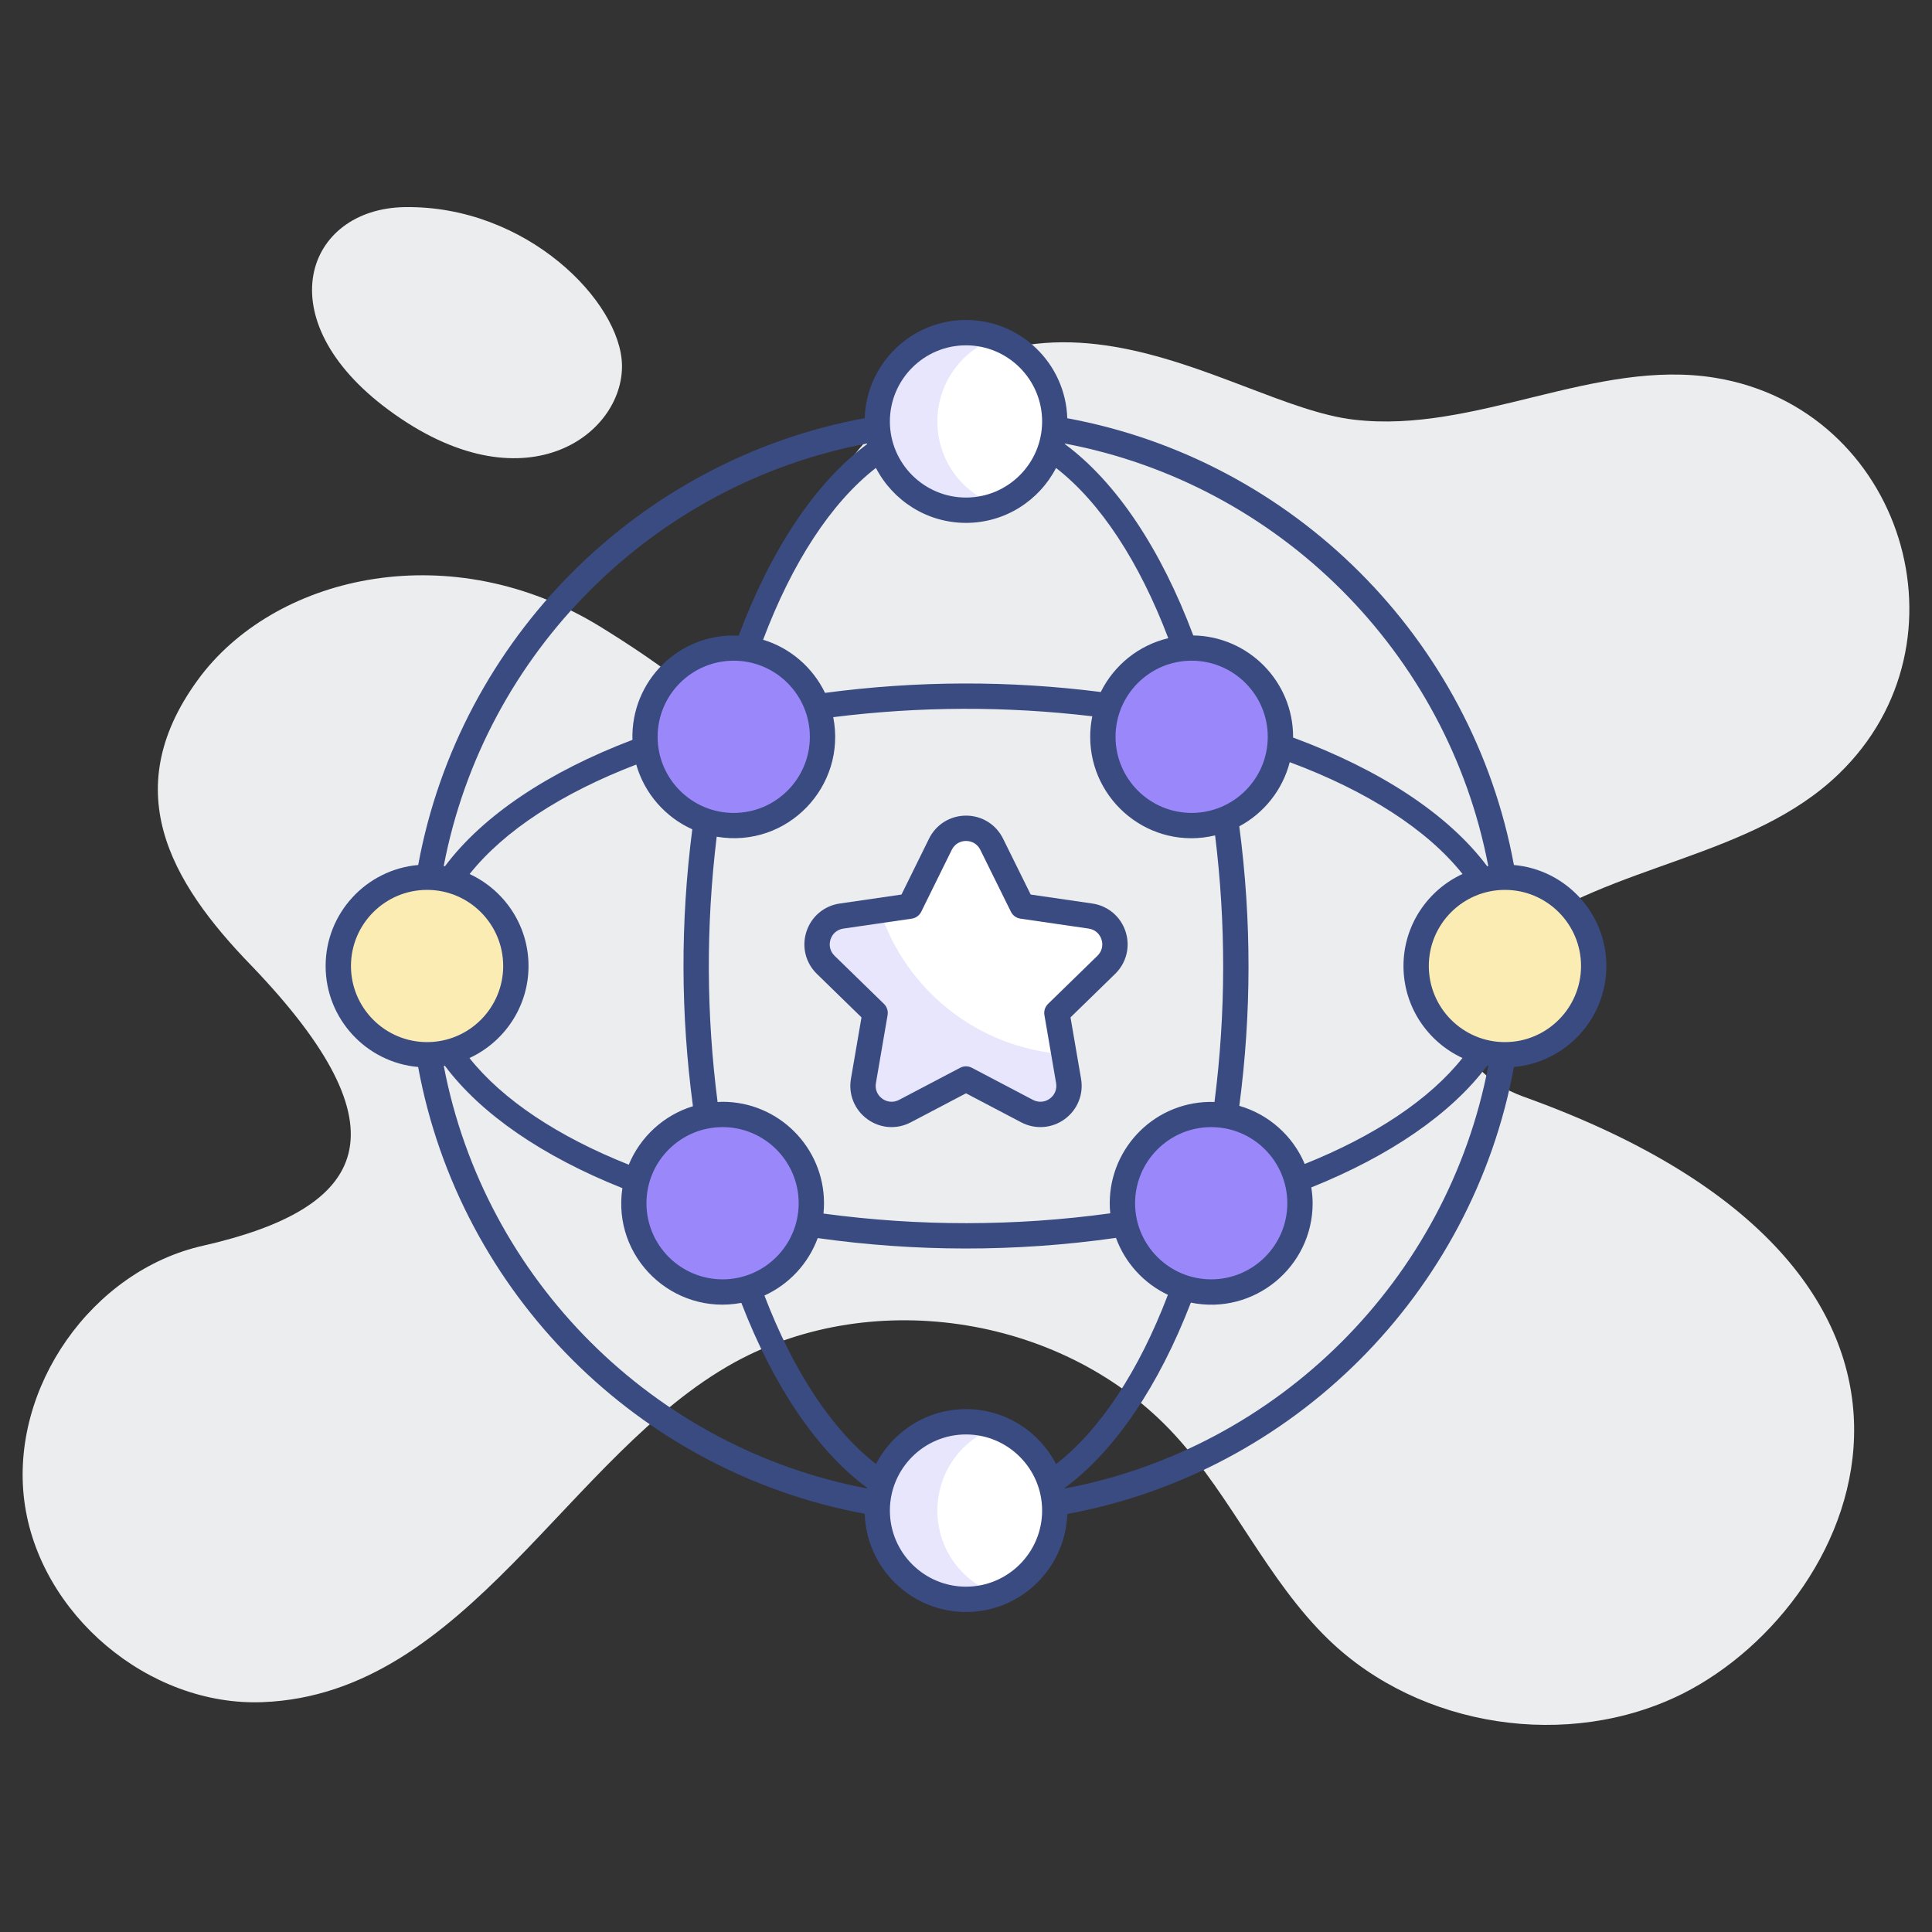
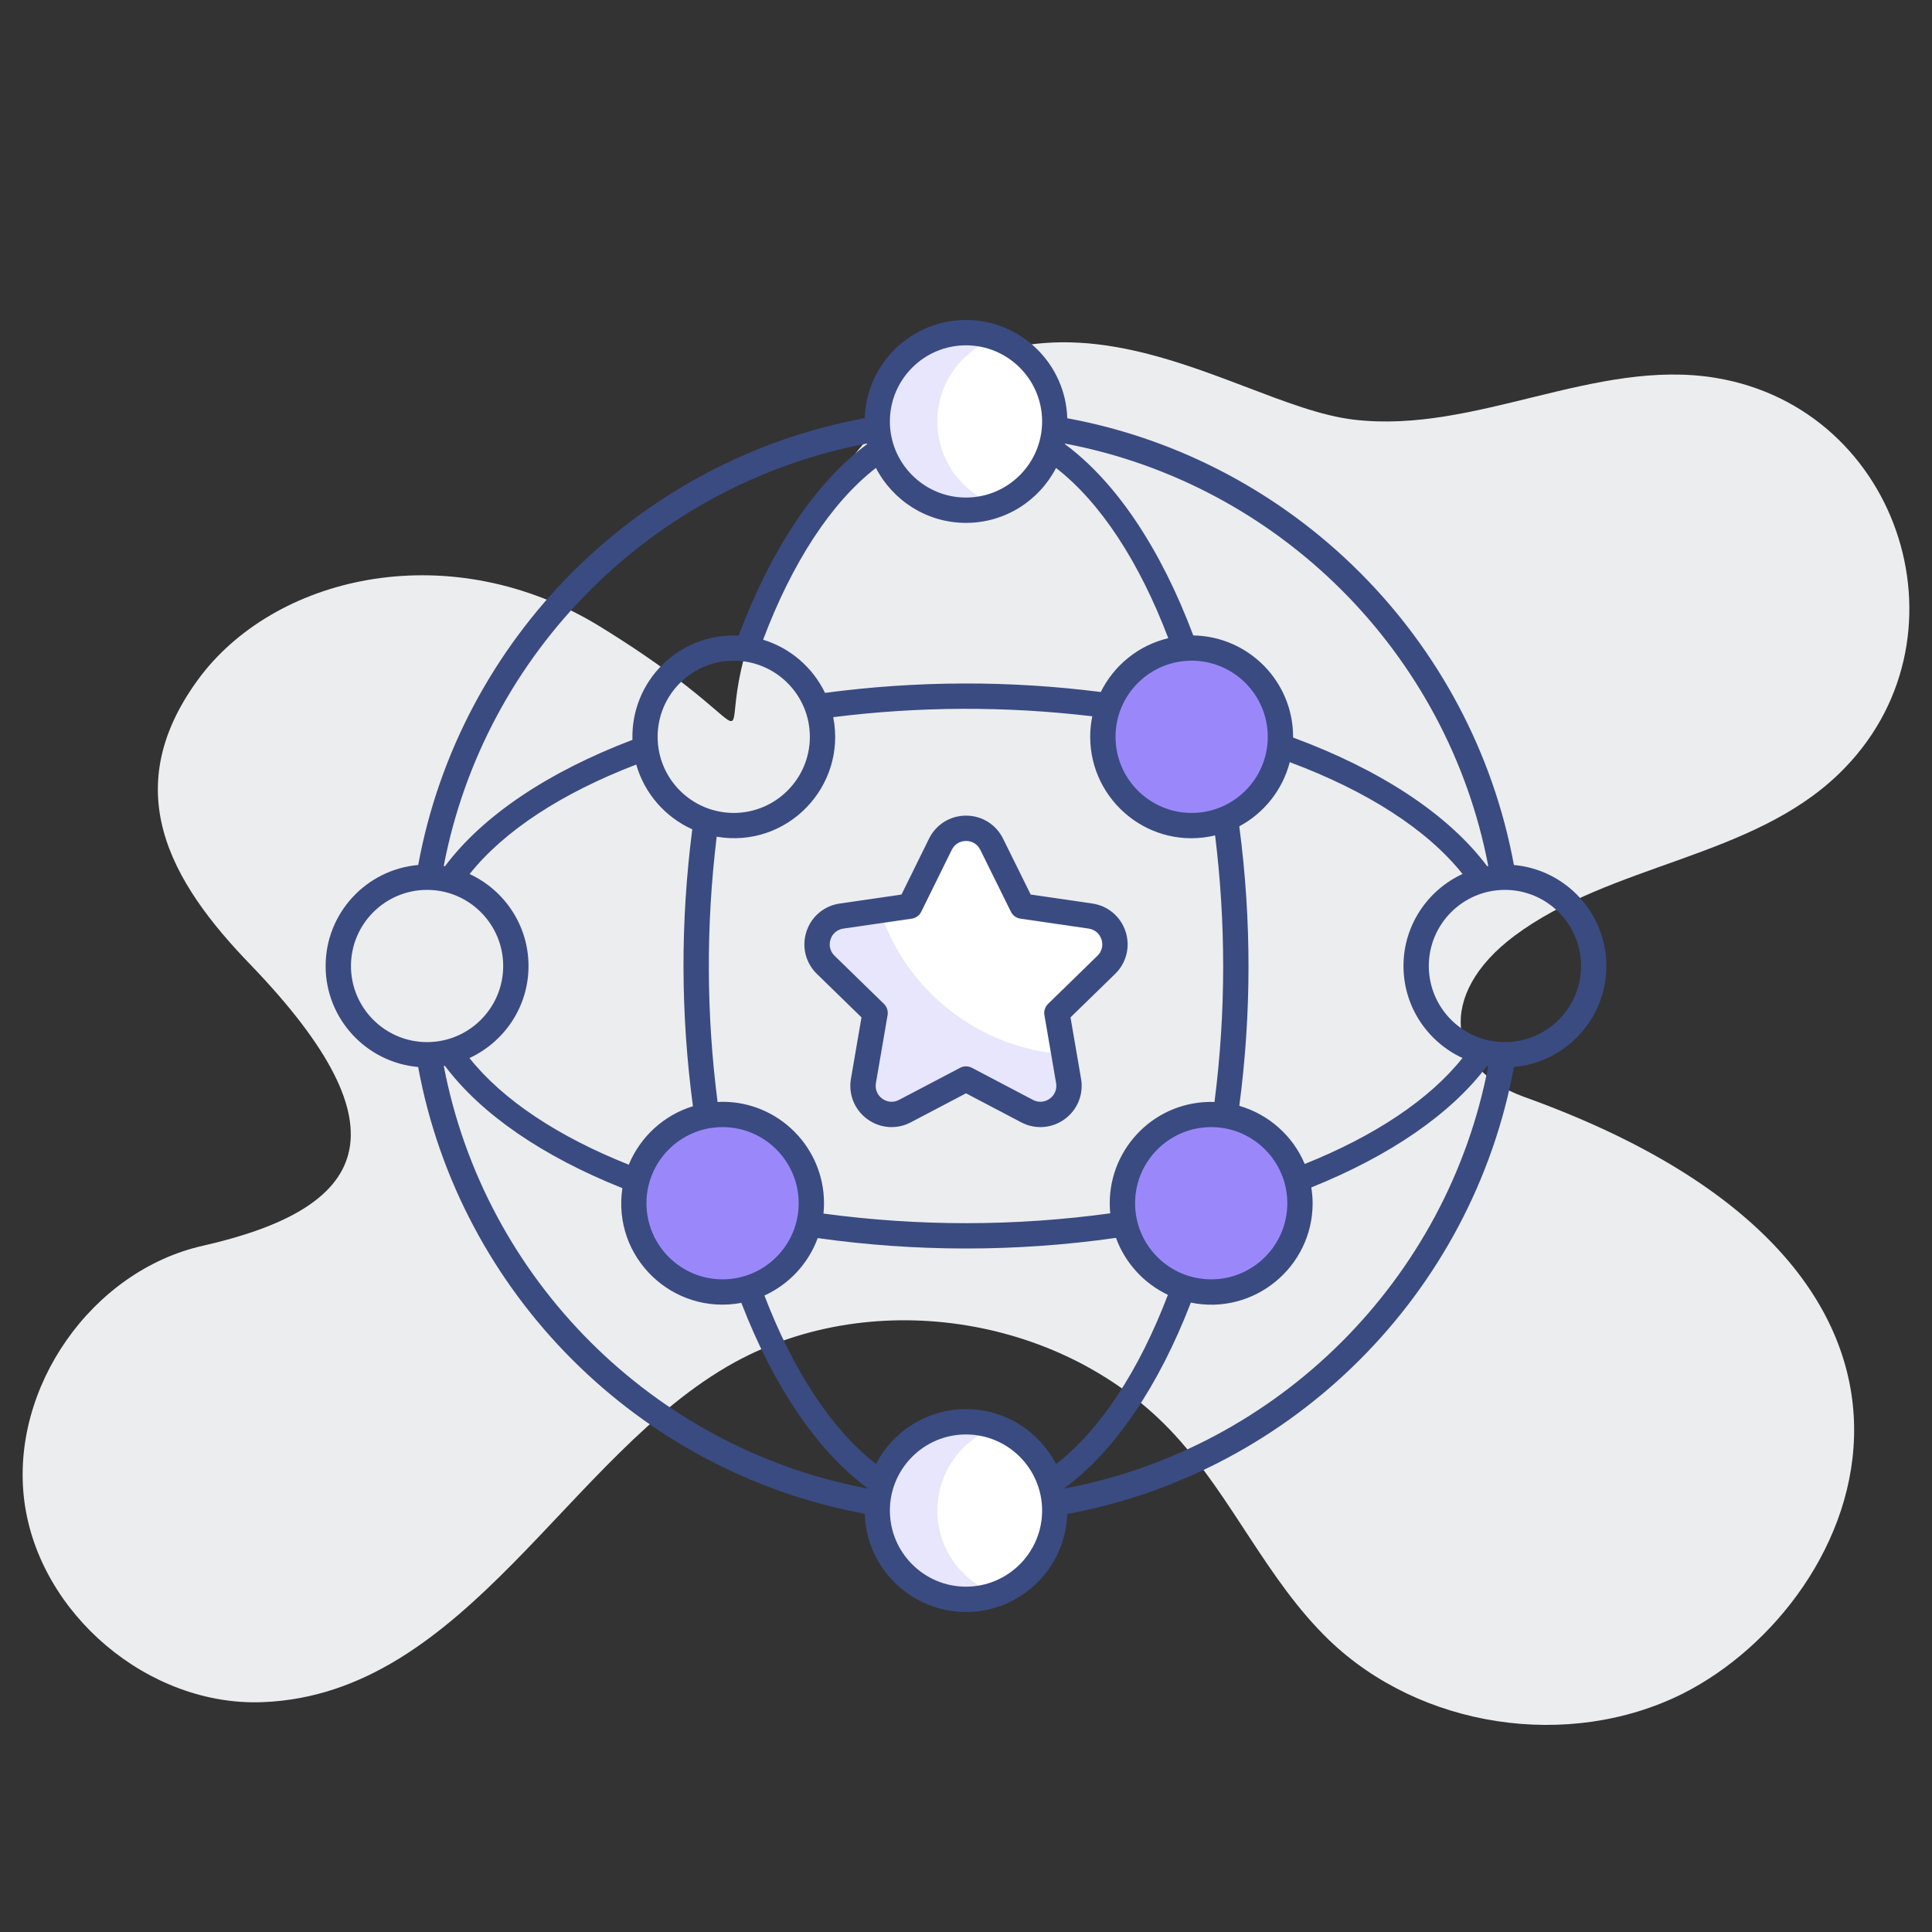
<svg xmlns="http://www.w3.org/2000/svg" enable-background="new 0 0 512 512" viewBox="0 0 512 512">
  <rect x="0" y="0" width="512" height="512" fill="#333333" stroke="none" />
  <g id="_x34_3_Qubit">
    <g fill="#ecedef">
      <path d="m445.873 448.869c-30.2 15.054-69.543 9.051-93.741-14.315-16.346-15.793-25.49-37.589-40.821-54.305-28.722-31.308-79.425-39.62-116.644-19.21-44.071 24.248-70.986 87.952-125.049 90.046-30.2 1.201-59.292-23.366-63.171-53.288-3.879-30.015 17.917-61.139 47.471-67.696 43.496-9.904 54.76-30.413 12.653-74.253-21.538-22.198-35.98-47-13.207-76.932 20.8-26.882 66.504-36.85 105.562-12.93 64.668 39.772 9.823 35.921 61.786-37.865 48.981-70.225 103.826-20.774 138.163-16.901 32.139 3.787 63.817-16.347 95.772-11.083 49.486 8.18 68.867 69.975 32.693 104.916-23.181 22.442-60.215 23.735-85.983 42.945-20.931 15.643-17.735 35.407 2.494 42.668 128.604 46.171 90.741 133.694 42.022 158.203z" />
-       <path d="m107.217 54.89c-26.179.43-36.876 29.645-4.233 53.755 35.676 26.351 62.16 6.736 61.848-11.89-.281-16.737-25.264-42.396-57.615-41.865z" />
    </g>
    <g>
      <circle cx="256" cy="111.684" fill="#fff" r="23.527" />
      <circle cx="256" cy="400.313" fill="#fff" r="23.527" />
      <path d="m263.989 133.81c-2.484.906-5.169 1.41-7.989 1.41-12.991 0-23.531-10.541-23.531-23.531s10.54-23.532 23.531-23.532c2.82 0 5.505.503 7.989 1.41-9.097 3.256-15.576 11.917-15.576 22.122s6.479 18.865 15.576 22.121z" fill="#e7e6fd" />
      <path d="m263.989 422.431c-2.484.906-5.169 1.41-7.989 1.41-12.991 0-23.531-10.541-23.531-23.531s10.541-23.531 23.531-23.531c2.82 0 5.505.504 7.989 1.41-9.097 3.256-15.576 11.917-15.576 22.122s6.479 18.864 15.576 22.12z" fill="#e7e6fd" />
-       <circle cx="113.179" cy="255.999" fill="#fbecb3" r="23.527" />
-       <circle cx="398.821" cy="255.999" fill="#fbecb3" r="23.527" />
      <g fill="#9a88fb">
        <circle cx="315.798" cy="195.262" r="23.527" />
        <circle cx="191.489" cy="318.868" r="23.527" />
-         <circle cx="194.448" cy="195.262" r="23.527" />
        <circle cx="320.977" cy="318.868" r="23.527" />
      </g>
      <path d="m280.089 268.444 3.094 18.02c1.063 6.19-5.433 10.912-10.993 7.991l-16.19-8.506-16.19 8.506c-5.56 2.921-12.056-1.801-10.993-7.991l3.095-18.02-13.088-12.752c-4.499-4.383-2.018-12.023 4.198-12.927l18.107-2.632 8.083-16.399c2.777-5.633 10.808-5.638 13.591-.007l8.108 16.406 18.072 2.63c6.215.904 8.696 8.544 4.197 12.927z" fill="#fff" />
      <path d="m272.18 294.468-16.18-8.527-16.18 8.527c-5.572 2.92-12.051-1.813-11.01-7.989l3.088-18.026-13.092-12.756c-4.498-4.397-2.014-12.017 4.23-12.923l10.138-1.477c6.848 21.014 25.915 36.489 48.808 38.066l1.208 7.116c1.041 6.176-5.438 10.909-11.01 7.989z" fill="#e7e6fd" />
      <path d="m110.815 282.765c11.031 59.97 58.388 107.334 118.342 118.398.453 14.43 12.304 26.036 26.841 26.036 14.521 0 26.358-11.576 26.842-25.979 59.965-11.06 107.336-58.476 118.364-118.457 13.71-1.212 24.501-12.744 24.501-26.764 0-14.021-10.793-25.553-24.504-26.764-11.03-59.971-58.4-107.331-118.359-118.396-.452-14.43-12.303-26.039-26.845-26.039-14.53 0-26.375 11.595-26.84 26.013-59.959 11.061-107.296 58.451-118.33 118.42-13.724 1.198-24.533 12.736-24.533 26.767 0 14.026 10.802 25.561 24.521 26.765zm72.647-62.991c-3.194 24.853-3.07 49.02.173 73.387-7.714 2.361-13.955 8.105-17.003 15.495-18.706-7.436-33.382-17.153-42.222-28.262 9.224-4.265 15.653-13.582 15.653-24.394 0-10.793-6.408-20.096-15.606-24.371 9.141-11.493 24.52-21.483 44.154-29.015 2.185 7.665 7.682 13.934 14.851 17.16zm72.536-81.204c10.381 0 19.387-5.922 23.866-14.554 11.811 9.172 22.075 24.928 29.741 45.112-7.862 1.864-14.383 7.178-17.89 14.261-24.365-3.087-48.708-3.008-73.072.234-3.244-6.715-9.175-11.891-16.411-14.085 7.68-20.386 18.001-36.302 29.895-45.535 4.478 8.638 13.488 14.567 23.871 14.567zm85.801 63.412c20.403 7.596 36.39 17.825 45.782 29.63-9.219 4.267-15.643 13.581-15.643 24.389 0 10.803 6.419 20.113 15.631 24.383-8.771 11.025-23.299 20.666-41.803 28.082-3.128-7.425-9.505-13.142-17.335-15.407 3.205-24.308 3.3-48.979-.008-74.074 6.556-3.504 11.473-9.651 13.376-17.003zm-109.657 185.99c-11.718-9.106-21.917-24.677-29.561-44.642 6.518-2.968 11.634-8.458 14.121-15.223 25.759 3.623 52.245 3.756 79.042-.056 2.431 6.658 7.409 12.08 13.763 15.095-7.654 20.053-17.875 35.72-29.636 44.849-4.477-8.638-13.487-14.564-23.871-14.564-10.375-.001-19.377 5.915-23.858 14.541zm-42.209-166.235c18.738 3.183 34.491-13.384 30.882-31.683 22.896-2.867 45.716-2.946 68.653-.229-.362 1.757-.554 3.575-.554 5.438 0 17.086 15.957 30.212 33.102 26.129 2.827 22.986 2.927 46.542-.16 70.638-15.464-.495-27.763 11.916-27.763 26.84 0 .902.048 1.794.135 2.673-25.274 3.459-50.678 3.482-75.996.063.091-.9.139-1.813.139-2.736 0-14.824-12.059-26.884-26.883-26.884-.445 0-.879.045-1.319.067-2.954-22.939-3.15-46.331-.236-70.316zm1.556 76.961c11.121 0 20.169 9.048 20.169 20.171s-9.048 20.171-20.169 20.171c-11.123 0-20.171-9.048-20.171-20.171s9.048-20.171 20.171-20.171zm109.319 20.171c0-11.123 9.048-20.171 20.171-20.171s20.171 9.048 20.171 20.171-9.048 20.171-20.171 20.171c-11.124-.001-20.171-9.049-20.171-20.171zm14.991-103.436c-11.123 0-20.171-9.048-20.171-20.171s9.048-20.171 20.171-20.171 20.171 9.048 20.171 20.171c-.001 11.123-9.049 20.171-20.171 20.171zm-121.351-40.341c11.123 0 20.171 9.048 20.171 20.171s-9.048 20.171-20.171 20.171-20.171-9.048-20.171-20.171c0-11.124 9.048-20.171 20.171-20.171zm-76.844 107.396c.097-.016.194-.027.291-.045 9.622 12.873 26.049 24.058 47.041 32.428-2.762 18.406 13.422 33.802 31.528 30.402 8.491 21.988 20.022 39.159 33.351 49.033-.011.049-.027.097-.038.146-56.627-10.707-101.361-55.367-112.173-111.964zm138.394 137.997c-11.123 0-20.171-9.048-20.171-20.171s9.048-20.171 20.171-20.171 20.174 9.048 20.174 20.171c0 11.124-9.051 20.171-20.174 20.171zm26.225-26.031c-.011-.051-.027-.101-.039-.152 13.357-9.874 24.905-27.067 33.403-49.093 16.736 3.416 32.276-9.44 32.276-26.34 0-1.428-.144-2.819-.36-4.187 20.78-8.349 37.049-19.459 46.603-32.238.1.018.202.03.302.046-10.812 56.597-55.554 101.257-112.185 111.964zm136.769-138.454c0 11.123-9.048 20.171-20.171 20.171s-20.171-9.048-20.171-20.171 9.048-20.171 20.171-20.171 20.171 9.048 20.171 20.171zm-24.586-26.489c-.098.016-.198.028-.296.045-10.282-13.754-28.344-25.577-51.437-34.101 0-.065.01-.127.01-.193 0-14.678-11.829-26.629-26.453-26.862-8.553-22.814-20.354-40.602-34.042-50.718.01-.043.024-.086.034-.13 56.629 10.707 101.372 55.362 112.184 111.959zm-138.408-137.996c11.123 0 20.174 9.048 20.174 20.171s-9.051 20.171-20.174 20.171-20.171-9.048-20.171-20.171 9.049-20.171 20.171-20.171zm-26.223 26.022c.011.052.027.101.039.152-13.695 10.121-25.5 27.929-34.054 50.755-15.816-.77-28.626 12.044-28.156 27.628-22.287 8.472-39.655 20.071-49.681 33.488-.11-.02-.221-.032-.332-.051 10.814-56.593 55.549-101.266 112.184-111.972zm-116.596 118.292c11.123 0 20.171 9.048 20.171 20.171s-9.048 20.171-20.171 20.171-20.171-9.048-20.171-20.171 9.048-20.171 20.171-20.171z" fill="#3a4b81" />
      <path d="m228.304 269.617-2.796 16.279c-.711 4.13.957 8.228 4.347 10.693 3.39 2.468 7.802 2.793 11.516.836l14.627-7.684 14.63 7.687c3.741 1.962 8.15 1.611 11.513-.836 3.393-2.468 5.061-6.566 4.35-10.697l-2.796-16.279 11.828-11.526c3.003-2.924 4.062-7.219 2.767-11.208-1.295-3.986-4.675-6.838-8.825-7.441l-16.325-2.377-7.327-14.827c-1.859-3.757-5.612-6.088-9.802-6.088-.003 0-.007 0-.01 0-4.193.003-7.946 2.341-9.798 6.101l-7.304 14.814-16.361 2.38c-4.15.6-7.533 3.452-8.826 7.441-1.297 3.99-.234 8.284 2.768 11.208zm-8.208-20.659c.508-1.56 1.78-2.636 3.406-2.872l18.109-2.632c1.095-.157 2.039-.846 2.527-1.836l8.087-16.397c.724-1.475 2.141-2.357 3.783-2.357h.003c1.642 0 3.055.879 3.783 2.35l8.107 16.407c.488.99 1.433 1.675 2.527 1.833l18.069 2.629c1.626.236 2.901 1.311 3.406 2.875.508 1.56.108 3.18-1.069 4.327l-13.09 12.755c-.79.77-1.151 1.882-.964 2.97l3.095 18.02c.279 1.619-.351 3.163-1.682 4.13-1.328.964-2.99 1.082-4.445.325l-16.191-8.507c-.488-.259-1.023-.387-1.56-.387-.538 0-1.072.128-1.56.387l-16.188 8.504c-1.459.764-3.118.643-4.448-.321-1.328-.967-1.957-2.511-1.678-4.13l3.095-18.02c.187-1.088-.174-2.2-.964-2.97l-13.09-12.755c-1.176-1.144-1.576-2.764-1.068-4.328z" fill="#3a4b81" />
    </g>
  </g>
  <g id="Layer_1" />
</svg>